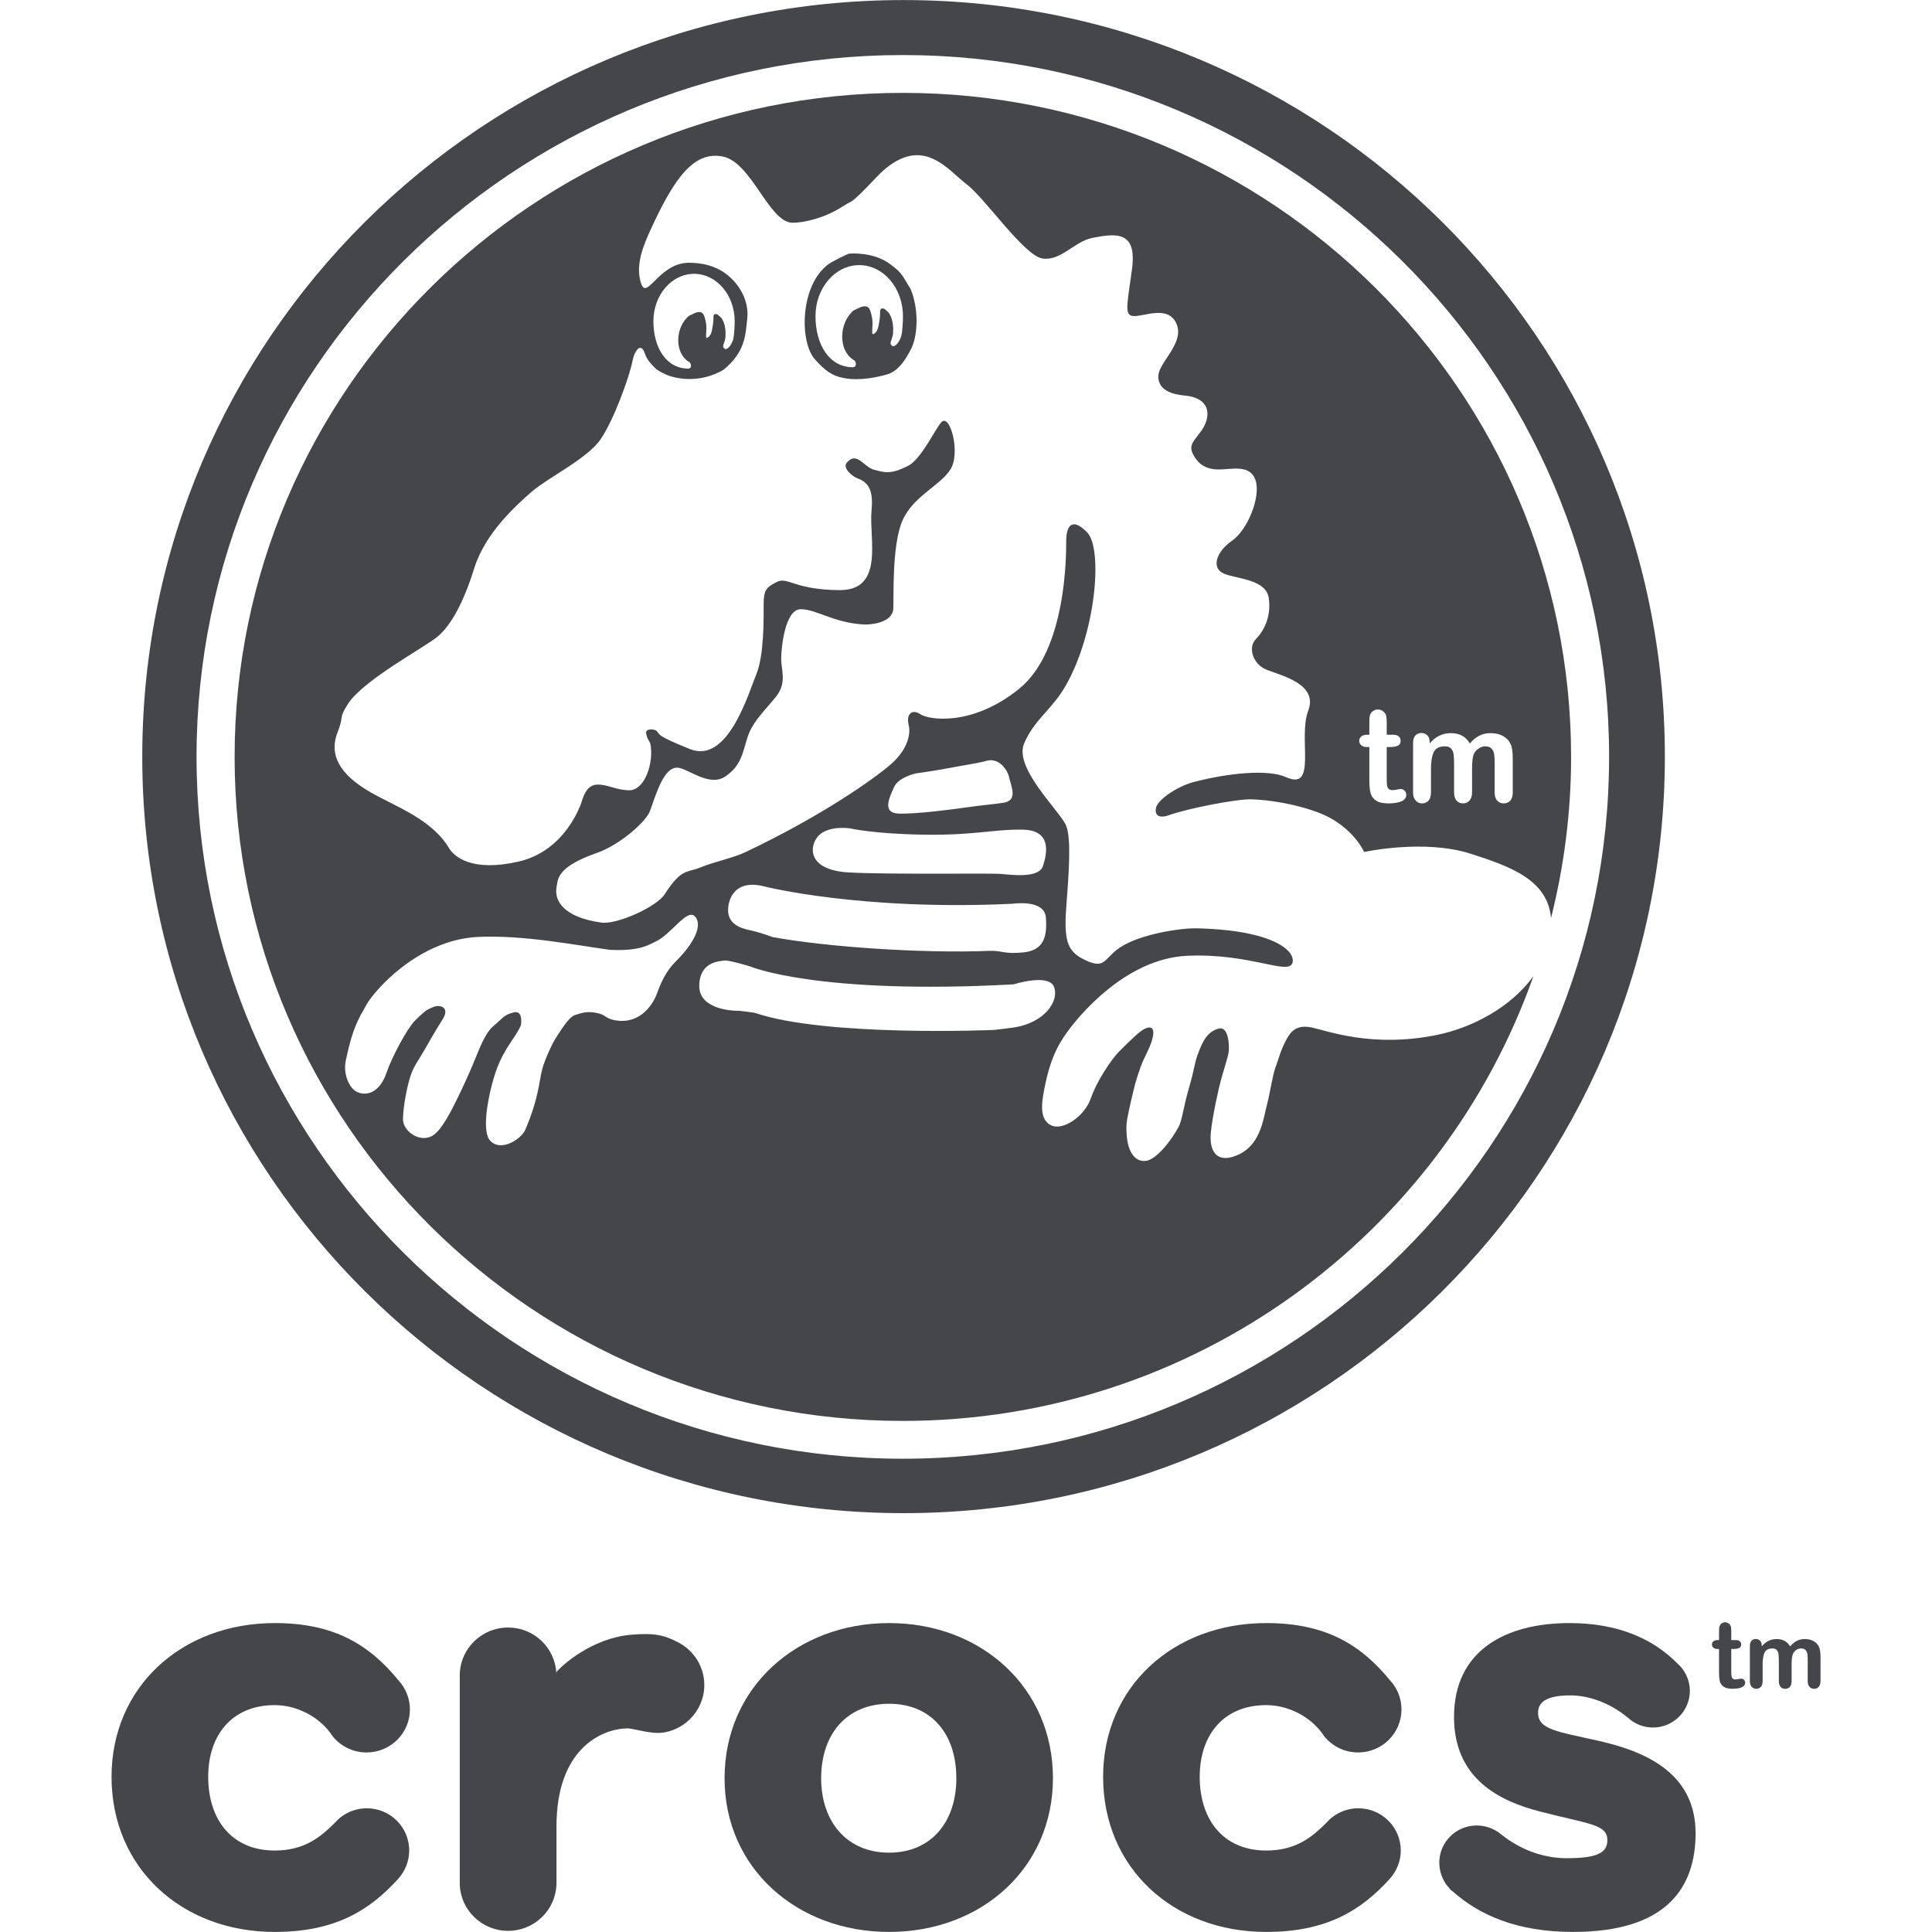
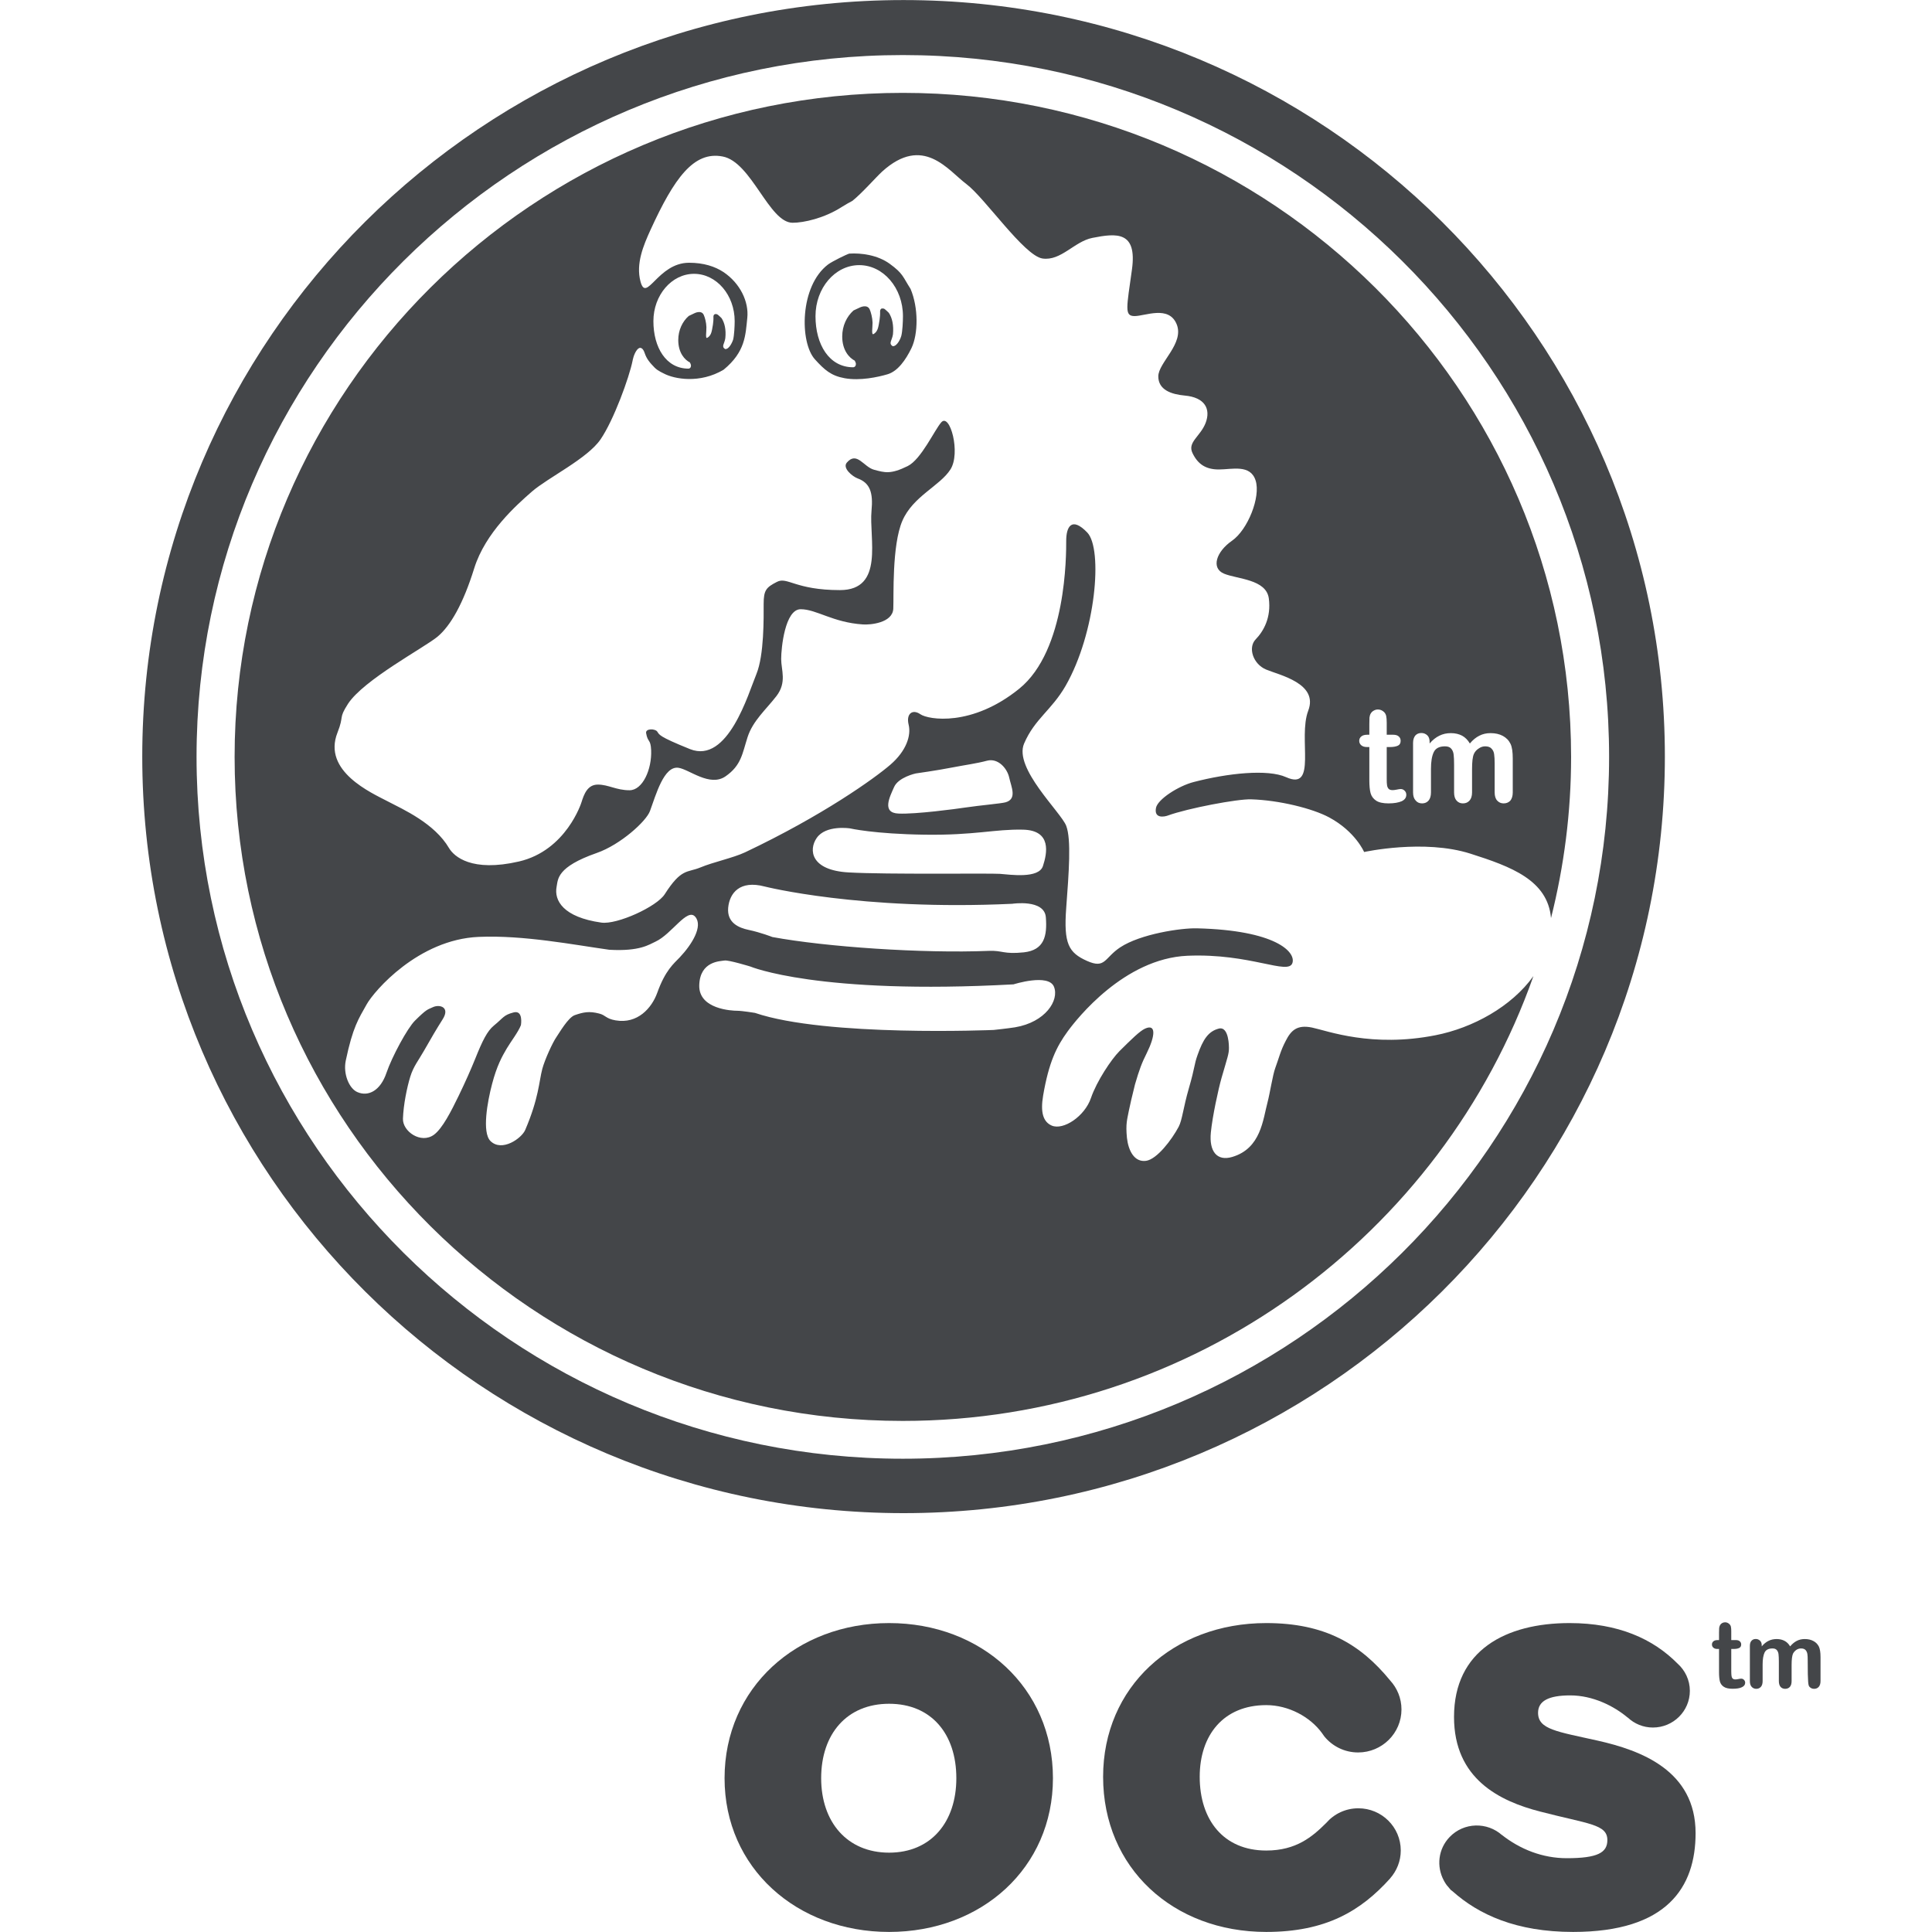
<svg xmlns="http://www.w3.org/2000/svg" width="30" height="30" viewBox="0 0 30 30" fill="none">
-   <path d="M4.266 26.477C4.613 26.477 4.948 26.659 5.132 26.913C5.136 26.92 5.141 26.926 5.146 26.933C5.153 26.943 5.162 26.953 5.168 26.964C5.292 27.115 5.48 27.212 5.692 27.212C6.064 27.212 6.365 26.913 6.365 26.544C6.365 26.37 6.298 26.214 6.19 26.095C5.727 25.528 5.176 25.203 4.266 25.203C2.82 25.203 1.732 26.196 1.732 27.59C1.732 29.005 2.82 29.999 4.266 29.999C5.19 29.999 5.733 29.675 6.19 29.167L6.189 29.167C6.292 29.051 6.354 28.9 6.354 28.734C6.354 28.372 6.06 28.079 5.696 28.079C5.496 28.079 5.319 28.167 5.198 28.306C4.981 28.521 4.731 28.735 4.266 28.735C3.603 28.735 3.233 28.26 3.233 27.59C3.233 26.942 3.603 26.477 4.266 26.477Z" fill="#444649" />
-   <path d="M28.244 25.569C28.225 25.531 28.197 25.502 28.159 25.482C28.121 25.461 28.076 25.451 28.024 25.451C27.979 25.451 27.938 25.46 27.901 25.479C27.864 25.498 27.83 25.526 27.797 25.565C27.775 25.527 27.746 25.498 27.712 25.48C27.677 25.461 27.636 25.451 27.588 25.451C27.542 25.451 27.5 25.46 27.462 25.479C27.424 25.497 27.389 25.526 27.356 25.565V25.547C27.356 25.517 27.347 25.493 27.329 25.476C27.311 25.459 27.289 25.45 27.263 25.45C27.236 25.45 27.214 25.459 27.197 25.478C27.18 25.496 27.172 25.523 27.172 25.559V26.104C27.172 26.143 27.181 26.173 27.2 26.193C27.218 26.213 27.242 26.224 27.272 26.224C27.301 26.224 27.325 26.213 27.343 26.193C27.361 26.173 27.37 26.143 27.37 26.103V25.846C27.37 25.766 27.38 25.704 27.4 25.661C27.42 25.619 27.461 25.597 27.523 25.597C27.554 25.597 27.576 25.605 27.591 25.623C27.605 25.64 27.614 25.661 27.617 25.688C27.62 25.714 27.622 25.752 27.622 25.8V26.103C27.622 26.143 27.631 26.174 27.649 26.194C27.667 26.214 27.691 26.224 27.72 26.224C27.75 26.224 27.775 26.214 27.793 26.194C27.811 26.174 27.82 26.143 27.82 26.103V25.85C27.82 25.768 27.828 25.711 27.841 25.679C27.854 25.654 27.872 25.634 27.894 25.619C27.917 25.604 27.941 25.597 27.966 25.597C27.998 25.597 28.021 25.605 28.037 25.622C28.052 25.639 28.061 25.66 28.065 25.684C28.069 25.709 28.07 25.742 28.07 25.783V26.103C28.07 26.143 28.079 26.173 28.098 26.193C28.116 26.213 28.14 26.224 28.169 26.224C28.199 26.224 28.223 26.214 28.241 26.194C28.259 26.174 28.269 26.143 28.269 26.104V25.731C28.269 25.657 28.26 25.603 28.244 25.569Z" fill="#444649" />
+   <path d="M28.244 25.569C28.225 25.531 28.197 25.502 28.159 25.482C28.121 25.461 28.076 25.451 28.024 25.451C27.979 25.451 27.938 25.46 27.901 25.479C27.864 25.498 27.83 25.526 27.797 25.565C27.775 25.527 27.746 25.498 27.712 25.48C27.677 25.461 27.636 25.451 27.588 25.451C27.542 25.451 27.5 25.46 27.462 25.479C27.424 25.497 27.389 25.526 27.356 25.565V25.547C27.356 25.517 27.347 25.493 27.329 25.476C27.311 25.459 27.289 25.45 27.263 25.45C27.236 25.45 27.214 25.459 27.197 25.478C27.18 25.496 27.172 25.523 27.172 25.559V26.104C27.172 26.143 27.181 26.173 27.2 26.193C27.218 26.213 27.242 26.224 27.272 26.224C27.301 26.224 27.325 26.213 27.343 26.193C27.361 26.173 27.37 26.143 27.37 26.103V25.846C27.37 25.766 27.38 25.704 27.4 25.661C27.42 25.619 27.461 25.597 27.523 25.597C27.554 25.597 27.576 25.605 27.591 25.623C27.605 25.64 27.614 25.661 27.617 25.688C27.62 25.714 27.622 25.752 27.622 25.8V26.103C27.622 26.143 27.631 26.174 27.649 26.194C27.667 26.214 27.691 26.224 27.72 26.224C27.75 26.224 27.775 26.214 27.793 26.194C27.811 26.174 27.82 26.143 27.82 26.103V25.85C27.82 25.768 27.828 25.711 27.841 25.679C27.854 25.654 27.872 25.634 27.894 25.619C27.917 25.604 27.941 25.597 27.966 25.597C27.998 25.597 28.021 25.605 28.037 25.622C28.052 25.639 28.061 25.66 28.065 25.684C28.069 25.709 28.07 25.742 28.07 25.783C28.07 26.143 28.079 26.173 28.098 26.193C28.116 26.213 28.14 26.224 28.169 26.224C28.199 26.224 28.223 26.214 28.241 26.194C28.259 26.174 28.269 26.143 28.269 26.104V25.731C28.269 25.657 28.26 25.603 28.244 25.569Z" fill="#444649" />
  <path d="M24.807 27.028C24.177 26.887 23.883 26.855 23.883 26.596C23.883 26.413 24.046 26.326 24.383 26.326C24.731 26.326 25.057 26.488 25.275 26.671L25.276 26.67C25.378 26.766 25.515 26.825 25.666 26.825C25.983 26.825 26.24 26.57 26.24 26.255C26.24 26.087 26.165 25.936 26.049 25.832C25.669 25.448 25.128 25.203 24.372 25.203C23.383 25.203 22.578 25.625 22.578 26.661C22.578 27.622 23.285 27.968 23.916 28.13C24.666 28.325 24.959 28.325 24.959 28.573C24.959 28.768 24.807 28.854 24.329 28.854C23.955 28.854 23.605 28.718 23.314 28.487L23.328 28.5C23.327 28.499 23.327 28.499 23.326 28.498C23.092 28.287 22.731 28.296 22.511 28.524C22.331 28.71 22.303 28.983 22.419 29.199C22.422 29.206 22.427 29.213 22.431 29.221C22.442 29.239 22.452 29.256 22.465 29.273C22.474 29.285 22.485 29.297 22.495 29.308C22.506 29.32 22.515 29.334 22.527 29.346C22.537 29.355 22.548 29.361 22.557 29.369C22.961 29.729 23.543 29.999 24.427 29.999C25.883 29.999 26.329 29.308 26.329 28.465C26.329 27.493 25.481 27.179 24.807 27.028Z" fill="#444649" />
  <path d="M27.038 26.066C27.028 26.066 27.013 26.068 26.994 26.072C26.974 26.076 26.959 26.078 26.948 26.078C26.927 26.078 26.913 26.073 26.904 26.063C26.894 26.053 26.889 26.04 26.887 26.024C26.885 26.008 26.883 25.985 26.883 25.955V25.605H26.919C26.957 25.605 26.986 25.6 27.007 25.589C27.027 25.579 27.037 25.561 27.037 25.535C27.037 25.515 27.03 25.499 27.015 25.486C27.001 25.473 26.981 25.467 26.954 25.467H26.883V25.337C26.883 25.305 26.882 25.28 26.878 25.263C26.875 25.245 26.866 25.23 26.853 25.218C26.834 25.2 26.812 25.191 26.788 25.191C26.771 25.191 26.755 25.195 26.741 25.203C26.727 25.211 26.716 25.222 26.709 25.235C26.702 25.248 26.697 25.263 26.695 25.28C26.694 25.298 26.693 25.322 26.693 25.352V25.467H26.672C26.643 25.467 26.621 25.473 26.606 25.486C26.591 25.499 26.583 25.515 26.583 25.535C26.583 25.555 26.59 25.572 26.605 25.585C26.619 25.598 26.64 25.605 26.668 25.605H26.693V25.97C26.693 26.029 26.698 26.075 26.707 26.111C26.717 26.146 26.737 26.173 26.768 26.193C26.798 26.213 26.843 26.223 26.903 26.223C26.966 26.223 27.014 26.216 27.048 26.199C27.082 26.183 27.099 26.16 27.099 26.129C27.099 26.111 27.092 26.096 27.08 26.084C27.068 26.072 27.054 26.066 27.038 26.066Z" fill="#444649" />
-   <path d="M10.524 25.499C10.299 25.381 10.137 25.356 9.802 25.384C9.196 25.435 8.727 25.857 8.641 25.963V25.994C8.641 25.984 8.639 25.975 8.638 25.965L8.638 25.962C8.608 25.576 8.286 25.272 7.89 25.272C7.481 25.272 7.149 25.596 7.139 26V29.26C7.152 29.661 7.483 29.982 7.889 29.982C8.301 29.982 8.634 29.655 8.641 29.247V28.36C8.641 27.151 9.344 26.846 9.738 26.838C9.843 26.836 10.11 26.938 10.319 26.9C10.728 26.825 10.999 26.436 10.924 26.03C10.88 25.792 10.726 25.601 10.524 25.499Z" fill="#444649" />
  <path d="M19.662 26.477C20.009 26.477 20.345 26.659 20.529 26.913C20.533 26.92 20.538 26.926 20.543 26.933C20.55 26.943 20.558 26.953 20.565 26.964C20.689 27.115 20.877 27.212 21.089 27.212C21.46 27.212 21.762 26.913 21.762 26.544C21.762 26.37 21.695 26.213 21.586 26.094C21.123 25.528 20.572 25.203 19.662 25.203C18.216 25.203 17.129 26.196 17.129 27.59C17.129 29.005 18.216 29.999 19.662 29.999C20.587 29.999 21.13 29.675 21.587 29.167L21.586 29.167C21.688 29.051 21.751 28.9 21.751 28.734C21.751 28.372 21.456 28.079 21.092 28.079C20.893 28.079 20.715 28.167 20.594 28.306C20.378 28.521 20.128 28.735 19.662 28.735C18.999 28.735 18.629 28.26 18.629 27.59C18.629 26.942 18.999 26.477 19.662 26.477Z" fill="#444649" />
  <path d="M13.806 28.768C13.154 28.768 12.751 28.292 12.751 27.612C12.751 26.92 13.154 26.456 13.806 26.456C14.458 26.456 14.85 26.92 14.85 27.612C14.85 28.292 14.458 28.768 13.806 28.768ZM13.806 25.203C12.371 25.203 11.251 26.208 11.251 27.612C11.251 29.005 12.371 29.999 13.806 29.999C15.241 29.999 16.35 29.005 16.35 27.612C16.35 26.208 15.241 25.203 13.806 25.203Z" fill="#444649" />
  <path d="M14.019 22.651C7.972 22.651 3.052 17.762 3.052 11.752C3.052 5.744 7.972 0.855 14.019 0.855C20.067 0.855 24.986 5.744 24.986 11.752C24.986 17.762 20.067 22.651 14.019 22.651ZM14.03 0.001C7.502 0.001 2.209 5.261 2.209 11.748C2.209 18.237 7.502 23.496 14.03 23.496C20.559 23.496 25.852 18.237 25.852 11.748C25.852 5.261 20.559 0.001 14.03 0.001Z" fill="#444649" />
  <path d="M13.995 5.217C13.989 5.244 13.933 5.383 13.861 5.375C13.793 5.331 13.852 5.287 13.866 5.191C13.879 5.047 13.854 4.937 13.802 4.858C13.786 4.842 13.758 4.815 13.742 4.803C13.732 4.795 13.721 4.788 13.697 4.79C13.677 4.791 13.667 4.811 13.666 4.833C13.67 4.926 13.648 5.022 13.645 5.043C13.636 5.09 13.623 5.154 13.565 5.187C13.527 5.209 13.55 5.083 13.549 5.009C13.547 4.935 13.523 4.844 13.504 4.803C13.463 4.717 13.349 4.776 13.349 4.776L13.253 4.821C13.148 4.915 13.078 5.059 13.078 5.225C13.078 5.443 13.19 5.558 13.272 5.6C13.269 5.6 13.297 5.633 13.289 5.663C13.285 5.7 13.252 5.703 13.248 5.703C12.874 5.703 12.663 5.348 12.663 4.91C12.663 4.472 12.967 4.117 13.342 4.117C13.717 4.117 14.021 4.472 14.021 4.91C14.021 4.989 14.014 5.145 13.995 5.217ZM13.814 4.095C13.627 3.96 13.374 3.926 13.188 3.938C13.152 3.946 12.924 4.058 12.859 4.106C12.415 4.442 12.416 5.319 12.655 5.581C12.804 5.745 12.905 5.835 13.116 5.873C13.355 5.916 13.632 5.856 13.784 5.811C13.941 5.763 14.063 5.591 14.153 5.406C14.259 5.186 14.263 4.778 14.139 4.486C14.015 4.292 14.024 4.248 13.814 4.095Z" fill="#444649" />
  <path d="M21.491 11.056C21.508 11.073 21.52 11.094 21.525 11.119C21.53 11.143 21.533 11.178 21.533 11.223V11.409H21.632C21.67 11.409 21.699 11.417 21.719 11.435C21.74 11.453 21.749 11.475 21.749 11.504C21.749 11.539 21.736 11.564 21.708 11.578C21.679 11.592 21.637 11.6 21.583 11.6H21.533V12.096C21.533 12.137 21.534 12.17 21.538 12.193C21.541 12.215 21.549 12.233 21.561 12.247C21.574 12.262 21.595 12.269 21.624 12.269C21.64 12.269 21.661 12.267 21.689 12.261C21.715 12.255 21.737 12.252 21.751 12.252C21.774 12.252 21.794 12.261 21.811 12.278C21.829 12.295 21.837 12.317 21.837 12.341C21.837 12.385 21.814 12.418 21.766 12.441C21.718 12.462 21.65 12.475 21.561 12.475C21.476 12.475 21.412 12.461 21.369 12.433C21.324 12.403 21.296 12.365 21.282 12.315C21.269 12.265 21.263 12.198 21.263 12.115V11.6H21.227C21.188 11.6 21.158 11.591 21.137 11.572C21.117 11.555 21.106 11.531 21.106 11.504C21.106 11.475 21.117 11.453 21.139 11.435C21.16 11.417 21.192 11.409 21.232 11.409H21.263V11.245C21.263 11.202 21.264 11.168 21.265 11.143C21.268 11.119 21.274 11.097 21.285 11.079C21.296 11.061 21.31 11.046 21.331 11.035C21.35 11.023 21.372 11.017 21.397 11.017C21.431 11.017 21.463 11.03 21.491 11.056ZM21.942 11.536C21.942 11.486 21.955 11.448 21.977 11.421C22.001 11.395 22.032 11.382 22.071 11.382C22.107 11.382 22.137 11.394 22.163 11.418C22.188 11.442 22.199 11.477 22.199 11.52V11.545C22.246 11.489 22.297 11.45 22.35 11.424C22.404 11.397 22.463 11.384 22.529 11.384C22.596 11.384 22.655 11.398 22.704 11.424C22.753 11.451 22.792 11.491 22.824 11.545C22.869 11.49 22.919 11.45 22.971 11.424C23.023 11.397 23.081 11.384 23.144 11.384C23.219 11.384 23.282 11.398 23.336 11.427C23.389 11.456 23.429 11.496 23.455 11.55C23.479 11.599 23.49 11.675 23.49 11.779V12.305C23.49 12.361 23.476 12.403 23.452 12.433C23.425 12.461 23.391 12.475 23.349 12.475C23.308 12.475 23.275 12.461 23.248 12.431C23.222 12.403 23.209 12.36 23.209 12.304V11.852C23.209 11.793 23.206 11.748 23.201 11.713C23.197 11.678 23.184 11.649 23.161 11.625C23.14 11.601 23.107 11.589 23.062 11.589C23.026 11.589 22.993 11.6 22.962 11.622C22.93 11.642 22.904 11.669 22.887 11.706C22.866 11.752 22.858 11.832 22.858 11.947V12.304C22.858 12.361 22.844 12.403 22.819 12.431C22.792 12.461 22.759 12.475 22.716 12.475C22.676 12.475 22.643 12.461 22.617 12.431C22.592 12.403 22.579 12.361 22.579 12.304V11.875C22.579 11.808 22.577 11.755 22.572 11.717C22.568 11.68 22.555 11.649 22.535 11.626C22.514 11.601 22.482 11.589 22.438 11.589C22.348 11.589 22.291 11.62 22.263 11.68C22.234 11.74 22.22 11.827 22.22 11.94V12.304C22.22 12.36 22.207 12.403 22.183 12.431C22.157 12.461 22.124 12.475 22.082 12.475C22.041 12.475 22.008 12.461 21.983 12.431C21.956 12.403 21.942 12.361 21.942 12.305L21.942 11.536ZM10.777 4.252C11.126 4.252 11.408 4.582 11.408 4.987C11.408 5.061 11.401 5.207 11.384 5.274C11.377 5.297 11.326 5.428 11.259 5.42C11.196 5.379 11.251 5.339 11.263 5.249C11.276 5.116 11.252 5.014 11.205 4.941C11.189 4.925 11.163 4.9 11.148 4.888C11.14 4.883 11.129 4.875 11.108 4.877C11.088 4.878 11.078 4.897 11.078 4.917C11.082 5.003 11.061 5.093 11.058 5.112C11.049 5.156 11.038 5.215 10.983 5.245C10.949 5.266 10.971 5.148 10.969 5.08C10.968 5.012 10.946 4.928 10.927 4.888C10.889 4.809 10.783 4.864 10.783 4.864L10.695 4.906C10.596 4.992 10.532 5.128 10.532 5.28C10.532 5.483 10.636 5.59 10.713 5.628C10.709 5.628 10.736 5.659 10.728 5.688C10.724 5.722 10.694 5.724 10.69 5.724C10.342 5.724 10.146 5.394 10.146 4.987C10.146 4.582 10.43 4.252 10.777 4.252ZM5.369 16.469C5.479 15.945 5.568 15.82 5.694 15.595C5.809 15.389 6.495 14.588 7.433 14.548C8.129 14.518 8.904 14.67 9.462 14.748C9.938 14.775 10.08 14.666 10.178 14.622C10.431 14.506 10.672 14.089 10.796 14.236C10.92 14.381 10.745 14.665 10.555 14.866C10.463 14.963 10.331 15.065 10.205 15.418C10.121 15.65 9.902 15.904 9.558 15.844C9.404 15.817 9.407 15.764 9.303 15.738C9.147 15.698 9.059 15.717 8.925 15.763C8.821 15.799 8.681 16.046 8.643 16.099C8.579 16.19 8.459 16.456 8.421 16.597C8.369 16.794 8.367 17.053 8.155 17.547C8.099 17.676 7.794 17.893 7.616 17.718C7.482 17.584 7.568 17.108 7.641 16.832C7.713 16.556 7.794 16.407 7.87 16.279C7.93 16.177 8.05 16.022 8.089 15.918C8.089 15.918 8.13 15.68 7.975 15.721C7.817 15.762 7.819 15.803 7.668 15.926C7.566 16.01 7.492 16.158 7.379 16.441C7.314 16.602 7.228 16.797 7.122 17.016C7.004 17.259 6.87 17.522 6.74 17.619C6.537 17.769 6.25 17.568 6.257 17.371C6.264 17.156 6.32 16.882 6.371 16.718C6.42 16.558 6.5 16.464 6.583 16.317C6.697 16.116 6.782 15.972 6.872 15.83C6.996 15.638 6.825 15.589 6.718 15.641C6.637 15.679 6.628 15.666 6.444 15.848C6.325 15.966 6.086 16.41 6.001 16.659C5.908 16.935 5.72 17.033 5.549 16.958C5.421 16.903 5.326 16.675 5.369 16.469ZM11.251 14.915C11.315 14.905 11.651 15.008 11.651 15.008C11.651 15.008 12.7 15.451 15.738 15.285C15.738 15.285 16.281 15.112 16.366 15.322C16.451 15.533 16.233 15.873 15.761 15.952C15.647 15.97 15.431 15.993 15.431 15.993C15.431 15.993 12.828 16.104 11.723 15.728C11.723 15.728 11.521 15.695 11.447 15.695C11.372 15.695 10.847 15.674 10.858 15.298C10.869 14.921 11.188 14.926 11.251 14.915ZM11.871 13.765C11.871 13.765 13.359 14.144 15.717 14.034C15.717 14.034 16.219 13.957 16.24 14.245C16.262 14.533 16.216 14.753 15.898 14.788C15.579 14.821 15.568 14.756 15.356 14.765C14.318 14.807 12.819 14.703 11.993 14.55C11.993 14.55 11.816 14.48 11.627 14.44C11.47 14.407 11.287 14.329 11.307 14.096C11.329 13.865 11.489 13.665 11.871 13.765ZM12.681 13.013C12.822 12.805 13.198 12.863 13.198 12.863C13.198 12.863 13.572 12.95 14.358 12.961C15.143 12.972 15.441 12.873 15.887 12.883C16.333 12.894 16.26 13.249 16.195 13.447C16.131 13.648 15.685 13.581 15.525 13.569C15.367 13.558 13.773 13.581 13.178 13.547C12.584 13.514 12.556 13.194 12.681 13.013ZM13.882 12.224C13.948 12.068 14.22 12.01 14.22 12.01C14.22 12.01 14.548 11.964 14.772 11.92C14.994 11.877 15.158 11.857 15.328 11.812C15.498 11.768 15.64 11.931 15.671 12.075C15.703 12.22 15.797 12.406 15.615 12.458C15.543 12.478 15.226 12.504 14.984 12.54C14.846 12.561 14.217 12.645 13.953 12.633C13.687 12.623 13.816 12.373 13.882 12.224ZM14.018 1.442C8.297 1.442 3.643 6.068 3.643 11.753C3.643 17.438 8.297 22.064 14.018 22.064C18.54 22.064 22.393 19.174 23.811 15.157C23.47 15.633 22.867 15.962 22.291 16.075C21.299 16.271 20.612 16.006 20.374 15.956C20.136 15.907 20.045 16.005 19.965 16.162C19.883 16.317 19.858 16.434 19.802 16.585C19.764 16.686 19.716 16.99 19.685 17.105C19.61 17.385 19.582 17.832 19.134 17.965C18.898 18.035 18.773 17.881 18.802 17.585C18.827 17.333 18.918 16.914 18.968 16.738C19.063 16.409 19.083 16.366 19.083 16.271C19.083 16.271 19.088 15.93 18.925 15.972C18.762 16.015 18.681 16.14 18.596 16.381C18.54 16.537 18.558 16.563 18.462 16.894C18.372 17.204 18.358 17.392 18.302 17.497C18.194 17.7 17.966 17.999 17.798 18.025C17.61 18.052 17.52 17.86 17.499 17.668C17.477 17.445 17.504 17.381 17.529 17.246C17.553 17.133 17.57 17.056 17.624 16.839C17.692 16.606 17.73 16.505 17.807 16.352C17.939 16.085 17.955 15.894 17.781 15.972C17.697 16.011 17.574 16.133 17.383 16.322C17.258 16.447 17.03 16.788 16.941 17.048C16.844 17.335 16.511 17.555 16.331 17.478C16.198 17.42 16.153 17.272 16.198 17.01C16.286 16.496 16.405 16.253 16.578 16.016C16.722 15.818 17.457 14.885 18.437 14.841C19.418 14.799 20.007 15.15 20.069 14.952C20.123 14.78 19.803 14.445 18.588 14.415C18.339 14.408 17.709 14.503 17.395 14.71C17.147 14.874 17.166 15.049 16.879 14.921C16.593 14.793 16.515 14.654 16.556 14.1C16.597 13.547 16.637 13.036 16.556 12.823C16.474 12.61 15.738 11.929 15.902 11.546C16.066 11.163 16.329 11.028 16.547 10.649C17.017 9.827 17.128 8.525 16.883 8.269C16.637 8.014 16.556 8.185 16.556 8.397C16.556 8.61 16.562 10.098 15.827 10.694C15.091 11.29 14.415 11.176 14.292 11.091C14.17 11.006 14.068 11.081 14.109 11.252C14.151 11.421 14.073 11.66 13.827 11.873C13.582 12.085 12.778 12.662 11.569 13.235C11.38 13.323 11.079 13.385 10.875 13.47C10.669 13.555 10.582 13.478 10.322 13.885C10.2 14.078 9.582 14.361 9.337 14.326C8.744 14.242 8.602 13.982 8.643 13.769C8.666 13.651 8.643 13.463 9.266 13.245C9.634 13.117 10.036 12.752 10.093 12.593C10.187 12.337 10.309 11.892 10.533 11.922C10.7 11.944 11.02 12.225 11.266 12.055C11.511 11.885 11.526 11.703 11.608 11.447C11.69 11.192 11.893 11.02 12.057 10.808C12.221 10.594 12.13 10.403 12.13 10.233C12.13 10.063 12.189 9.46 12.433 9.46C12.678 9.46 12.931 9.665 13.396 9.696C13.509 9.705 13.861 9.675 13.871 9.451C13.88 9.262 13.848 8.471 14.011 8.089C14.175 7.706 14.595 7.546 14.758 7.29C14.922 7.035 14.75 6.405 14.616 6.558C14.512 6.675 14.305 7.133 14.095 7.237C13.828 7.369 13.738 7.338 13.575 7.295C13.411 7.253 13.306 7 13.149 7.184C13.078 7.268 13.235 7.398 13.318 7.429C13.509 7.499 13.56 7.648 13.533 7.93C13.492 8.354 13.738 9.163 13.043 9.163C12.348 9.163 12.225 8.95 12.063 9.036C11.899 9.12 11.858 9.163 11.858 9.376C11.858 9.589 11.867 10.17 11.745 10.468C11.621 10.766 11.304 11.868 10.714 11.632C10.218 11.432 10.24 11.408 10.205 11.359C10.17 11.312 10.019 11.31 10.033 11.385C10.059 11.535 10.103 11.47 10.111 11.649C10.123 11.947 9.979 12.271 9.775 12.271C9.57 12.271 9.447 12.183 9.284 12.183C9.121 12.183 9.068 12.334 9.028 12.461C9.028 12.461 8.794 13.206 8.059 13.377C7.324 13.547 7.051 13.3 6.973 13.17C6.747 12.784 6.261 12.569 6.016 12.441C5.77 12.312 5.004 11.976 5.24 11.377C5.349 11.101 5.251 11.168 5.403 10.93C5.646 10.556 6.589 10.056 6.793 9.887C6.996 9.718 7.193 9.374 7.364 8.823C7.537 8.271 8.018 7.844 8.262 7.631C8.508 7.418 9.121 7.121 9.325 6.823C9.53 6.524 9.771 5.86 9.823 5.6C9.823 5.601 9.839 5.499 9.892 5.432C9.942 5.37 9.987 5.41 10.01 5.481C10.04 5.573 10.093 5.63 10.117 5.657C10.191 5.742 10.223 5.758 10.308 5.8C10.472 5.887 10.868 5.96 11.236 5.741C11.575 5.463 11.576 5.202 11.604 4.936C11.63 4.688 11.495 4.399 11.233 4.224C11.102 4.138 10.927 4.08 10.7 4.08C10.213 4.08 10.037 4.711 9.946 4.373C9.871 4.096 9.991 3.811 10.101 3.57C10.469 2.766 10.772 2.343 11.221 2.43C11.67 2.514 11.941 3.459 12.308 3.459C12.479 3.459 12.798 3.39 13.074 3.212C13.13 3.177 13.184 3.146 13.236 3.119C13.392 2.993 13.598 2.756 13.698 2.664C14.336 2.086 14.721 2.645 15.006 2.858C15.291 3.071 15.902 3.97 16.187 4.014C16.475 4.056 16.681 3.75 16.962 3.694C17.341 3.619 17.659 3.588 17.577 4.184C17.495 4.78 17.455 4.908 17.618 4.908C17.781 4.908 18.149 4.737 18.271 5.034C18.394 5.333 17.986 5.631 17.986 5.844C17.986 6.056 18.191 6.123 18.394 6.142C18.714 6.17 18.802 6.354 18.721 6.567C18.639 6.779 18.435 6.865 18.517 7.035C18.598 7.205 18.721 7.29 18.925 7.29C19.13 7.29 19.416 7.205 19.497 7.461C19.579 7.716 19.375 8.227 19.13 8.397C18.885 8.567 18.802 8.823 19.007 8.908C19.211 8.993 19.661 8.993 19.702 9.291C19.742 9.589 19.62 9.802 19.497 9.929C19.375 10.057 19.457 10.312 19.661 10.397C19.866 10.483 20.477 10.611 20.314 11.036C20.152 11.462 20.459 12.287 19.971 12.068C19.685 11.939 19.063 12.006 18.536 12.143C18.296 12.205 17.976 12.412 17.95 12.545C17.917 12.719 18.088 12.681 18.133 12.664C18.442 12.551 19.219 12.404 19.428 12.412C19.86 12.425 20.38 12.553 20.64 12.693C21.048 12.913 21.182 13.23 21.182 13.23C21.182 13.23 22.111 13.025 22.834 13.256C23.462 13.456 24.033 13.666 24.084 14.256C24.286 13.454 24.396 12.616 24.396 11.753C24.395 6.068 19.741 1.442 14.018 1.442Z" fill="#444649" />
</svg>